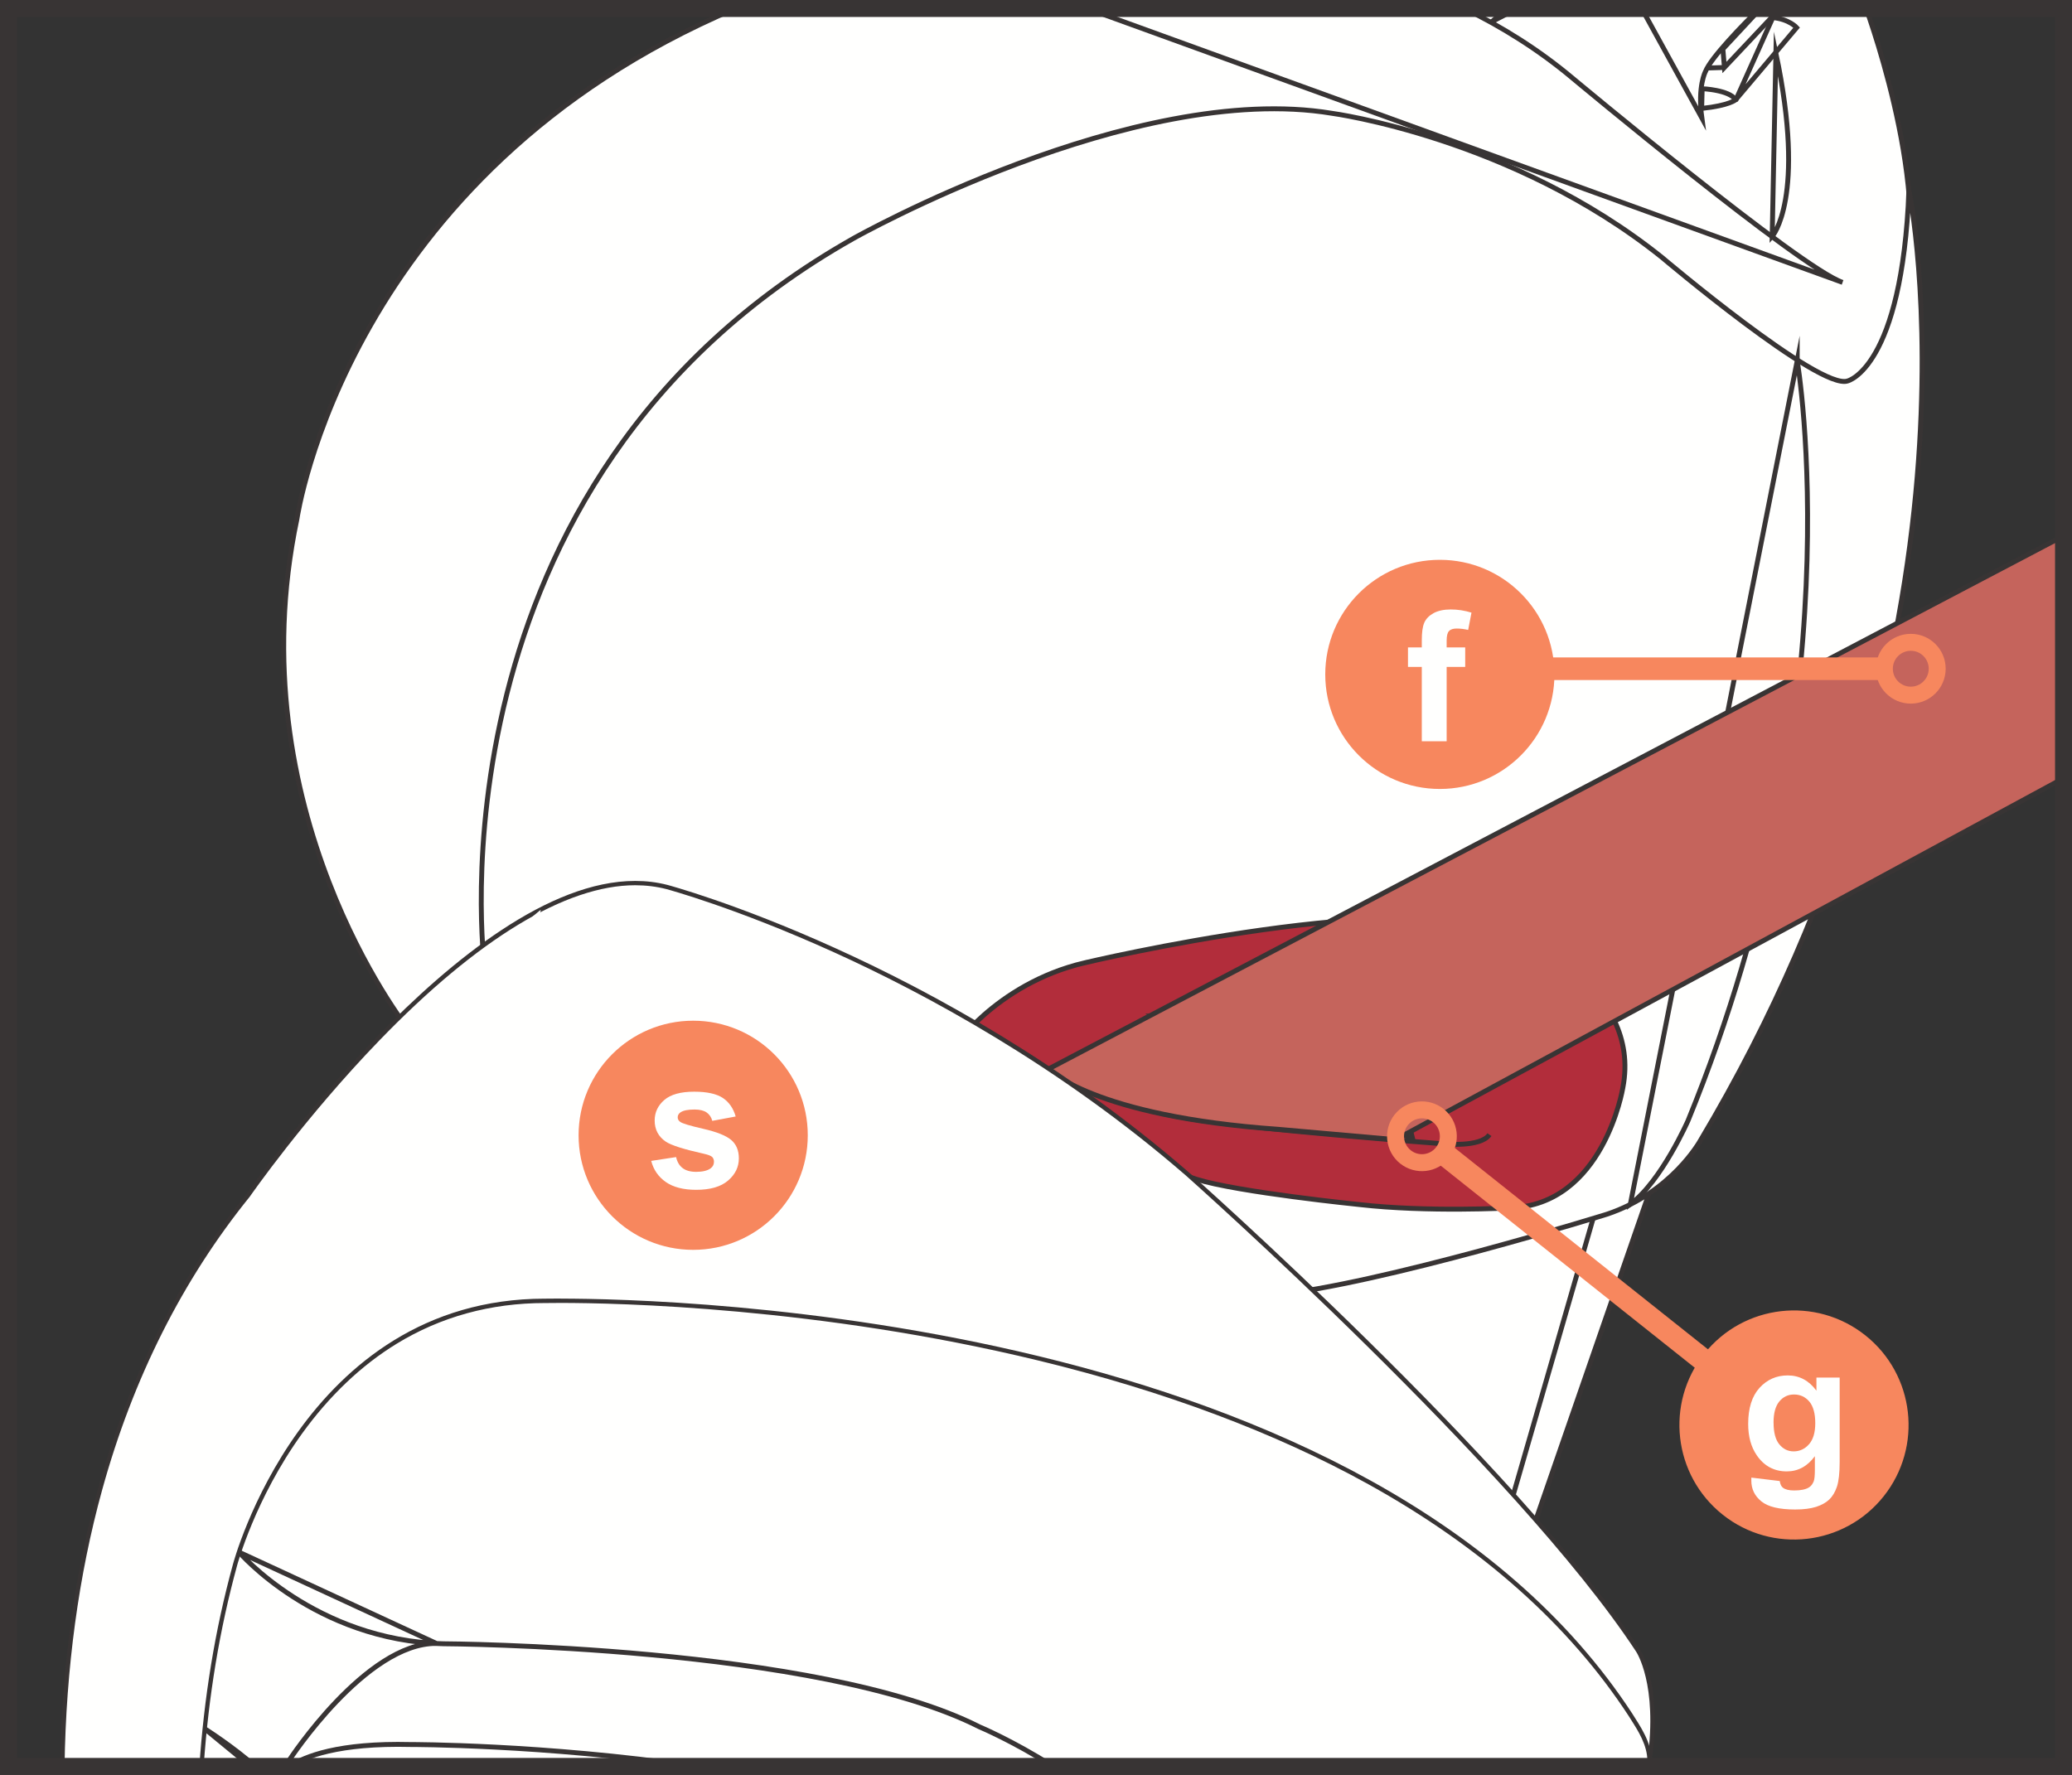
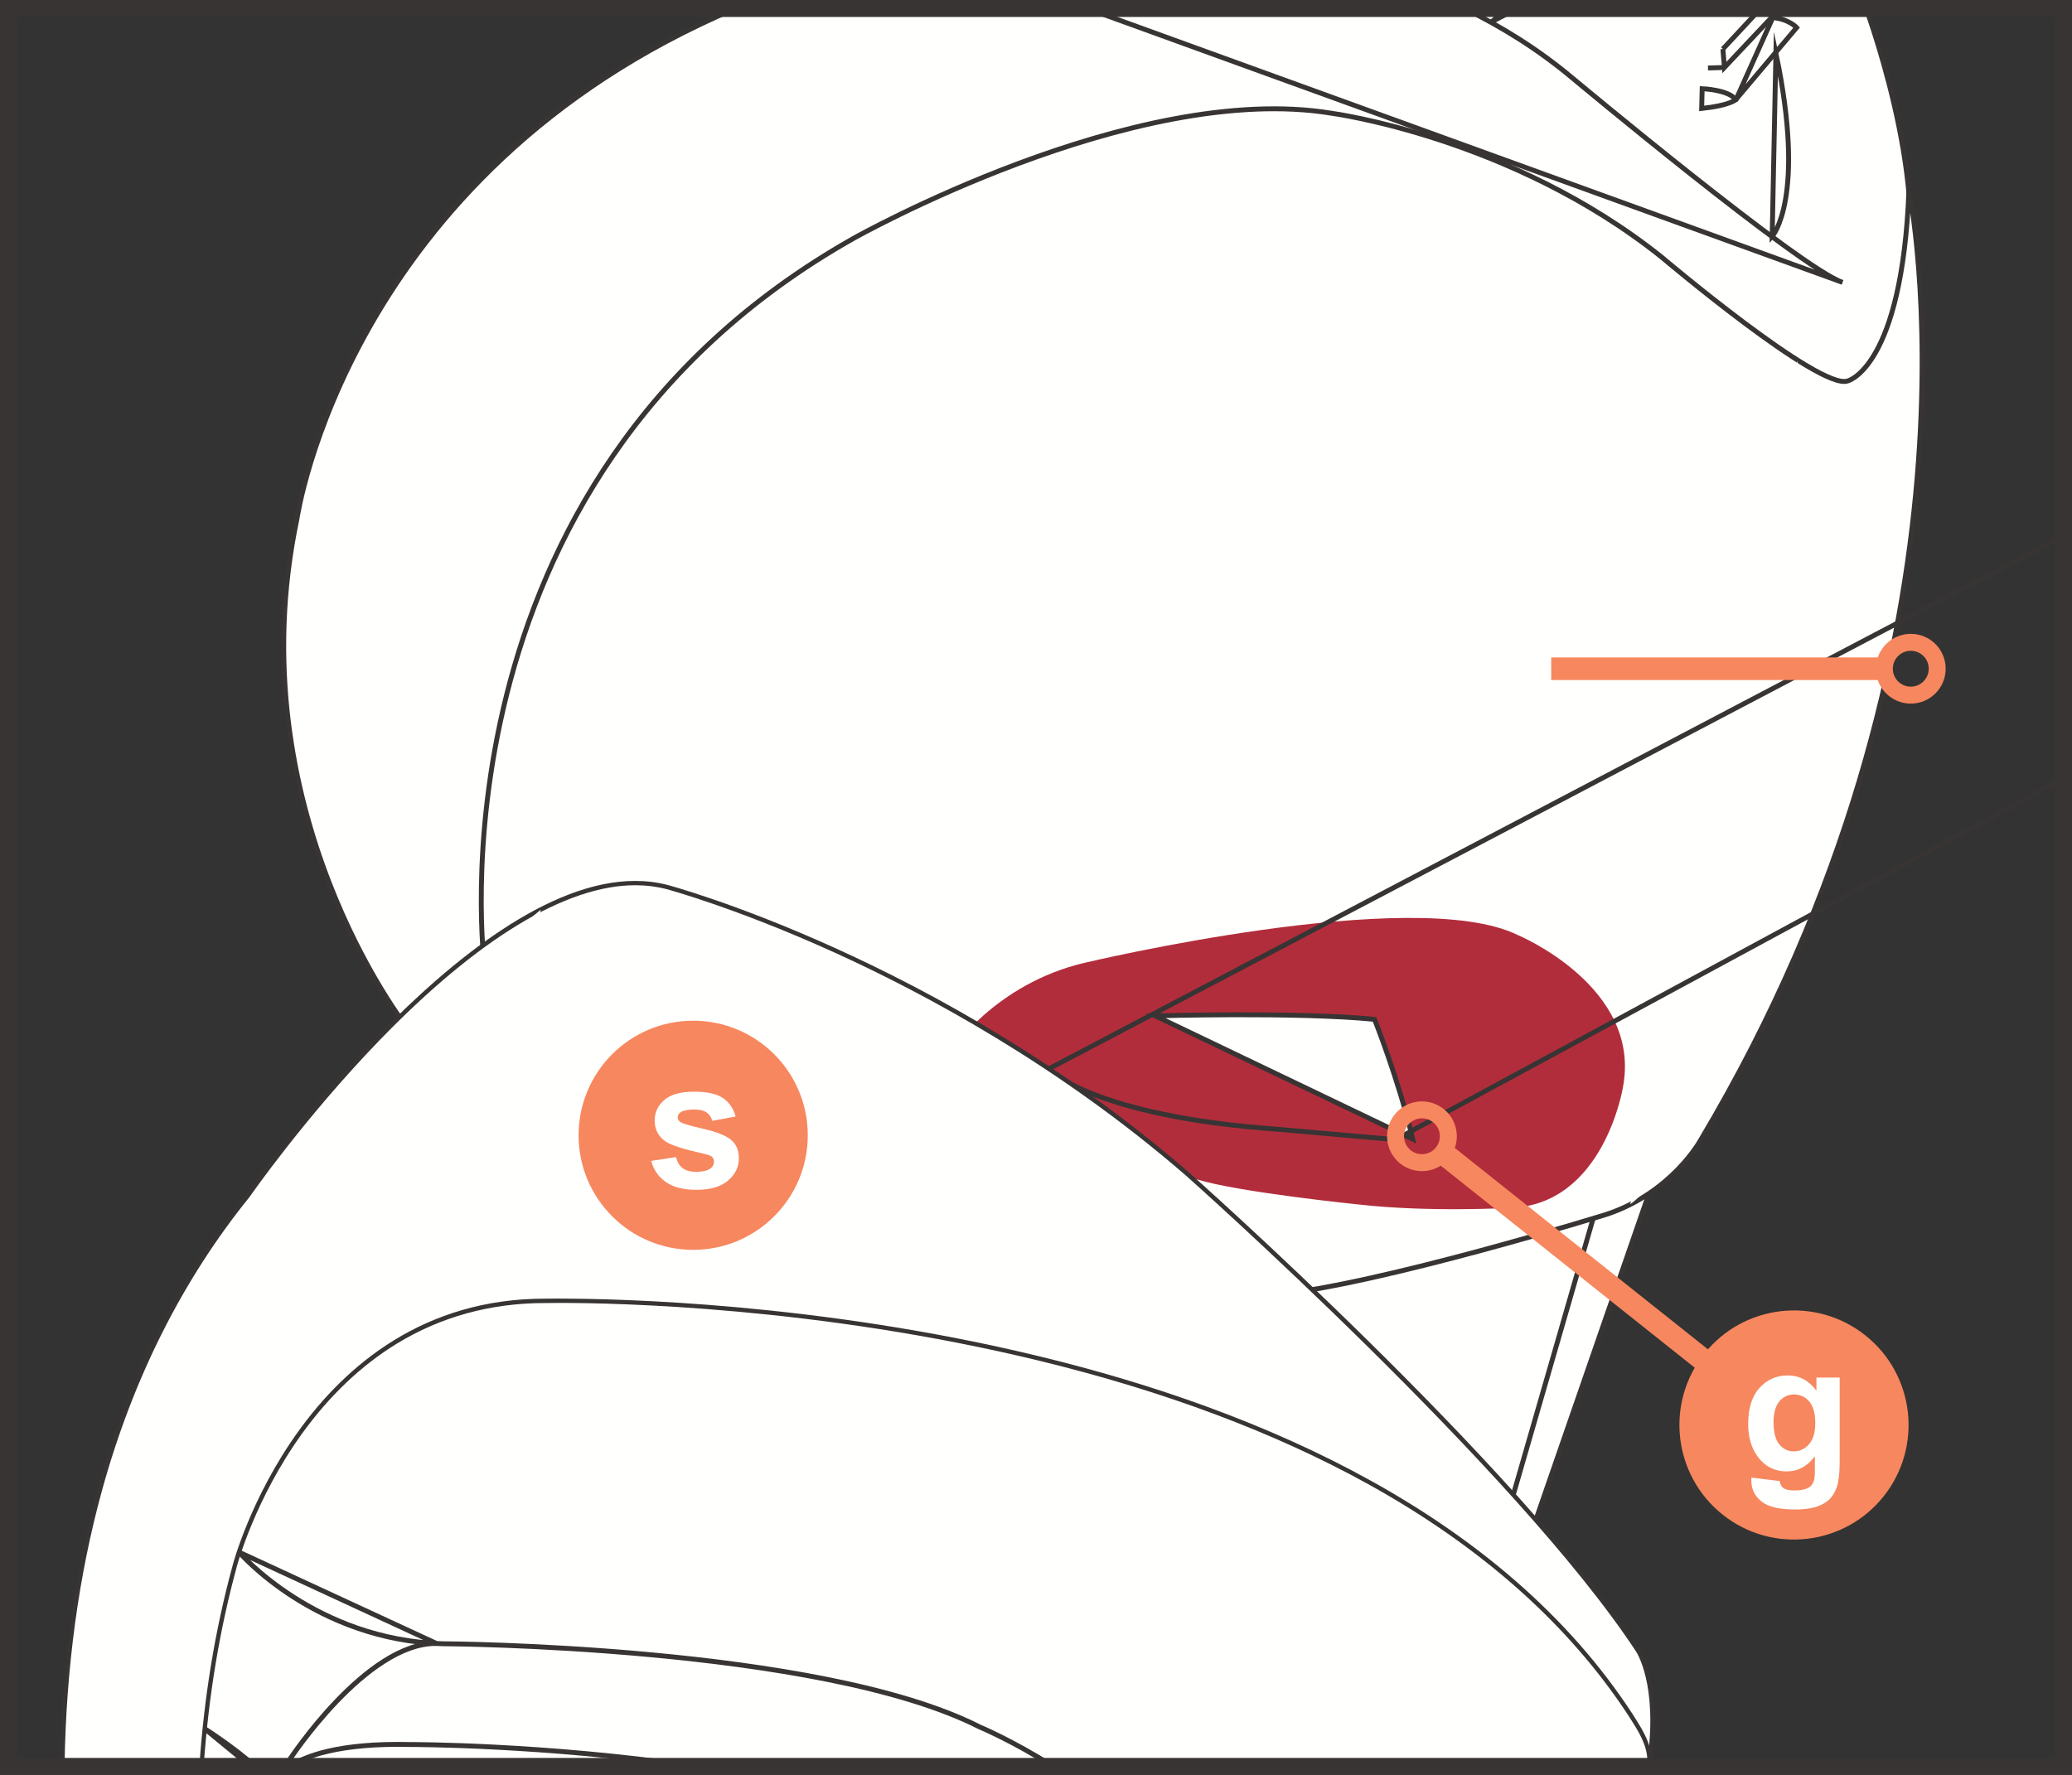
<svg xmlns="http://www.w3.org/2000/svg" xml:space="preserve" width="32.306mm" height="27.678mm" version="1.1" style="shape-rendering:geometricPrecision; text-rendering:geometricPrecision; image-rendering:optimizeQuality; fill-rule:evenodd; clip-rule:evenodd" viewBox="0 0 567.04 485.81">
  <rect x="0" y="0" width="567.04" height="485.81" fill="#333333" stroke="none" />
  <defs>
    <style type="text/css">
   
    .str1 {stroke:#383434;stroke-width:4.64;stroke-miterlimit:4}
    .str3 {stroke:#F7875E;stroke-width:4.64;stroke-miterlimit:4}
    .str2 {stroke:#F7875E;stroke-width:6.19;stroke-miterlimit:4}
    .str0 {stroke:#383434;stroke-width:1.34;stroke-miterlimit:22.926}
    .fil1 {fill:none;fill-rule:nonzero}
    .fil0 {fill:#FFFFFE;fill-rule:nonzero}
    .fil4 {fill:#383434;fill-rule:nonzero}
    .fil5 {fill:#F7875E;fill-rule:nonzero}
    .fil3 {fill:#C5645C;fill-rule:nonzero}
    .fil2 {fill:#B22D3B;fill-rule:nonzero}
   
  </style>
  </defs>
  <g id="Слой_x0020_1">
    <polygon class="fil0" points="451.51,325.98 440.78,326.05 437.91,326.86 354.17,352.51 411.33,410.71 419.51,418.35 " />
    <g>
      <polygon class="fil1 str0" points="451.51,325.98 419.51,418.35 411.33,410.72 354.17,352.51 437.91,326.86 440.78,326.05 " />
    </g>
    <line class="fil1" x1="437.91" y1="326.86" x2="414" y2="409.62" />
    <g>
      <line class="fil1 str0" x1="437.91" y1="326.86" x2="414" y2="409.62" />
    </g>
    <path class="fil0" d="M111.33 281.13c0,0 -46.84,-59.49 -30.05,-139.16 0,0 13.6,-94.49 119.99,-139.65l309.44 0c4.35,12.29 20.44,61.83 6.82,87.17l1.86 54.7 -408.06 136.93z" />
    <g>
      <path class="fil1 str0" d="M111.33 281.13c0,0 -46.84,-59.49 -30.05,-139.16 0,0 13.6,-94.49 119.99,-139.65m309.44 0c4.35,12.29 20.44,61.83 6.82,87.17l1.86 54.7 -408.06 136.93" />
    </g>
    <path class="fil0" d="M132.59 264.47c0,0 -17.32,-132.46 101,-199.23 0,0 76.69,-43.23 130.89,-34.23 0,0 49.3,6.57 90.31,39.41 0,0 43.21,36.56 50.86,33.85 0,0 14.87,-3.52 16.77,-52.22 0,0 25.08,122.48 -57.16,260.25 0,0 -7.84,14.16 -25.51,20.05 0,0 -62.36,19.36 -91.49,22.14l-179.87 -98.75 -35.82 8.73z" />
    <g>
      <path class="fil1 str0" d="M132.59 264.47c0,0 -17.32,-132.46 101,-199.23 0,0 76.69,-43.23 130.89,-34.23 0,0 49.3,6.57 90.31,39.41 0,0 43.21,36.56 50.86,33.85 0,0 14.87,-3.52 16.77,-52.22 0,0 25.08,122.48 -57.16,260.25 0,0 -7.84,14.16 -25.51,20.05 0,0 -62.36,19.36 -91.49,22.14l-179.87 -98.75 -35.82 8.73z" />
    </g>
    <path class="fil0" d="M400.74 2.32c10.36,5.05 20.32,11.28 29.49,18.96 0,0 62.38,52.04 74.02,56.01l-206.76 -74.97 103.24 0z" />
    <g>
      <path class="fil1 str0" d="M400.74 2.32c10.36,5.05 20.32,11.28 29.49,18.96 0,0 62.38,52.04 74.02,56.01l-206.76 -74.97" />
    </g>
    <path class="fil0" d="M408.26 5.94c0,0 1.59,-1.45 4.64,-3.62l2.31 0 -6.95 3.62z" />
    <g>
      <path class="fil1 str0" d="M408.26 5.94c0,0 1.59,-1.45 4.64,-3.62m2.31 0l-6.95 3.62" />
    </g>
    <path class="fil0" d="M481.53 2.32c-4.66,4.59 -13.29,13.43 -14.81,17.28 0,0 -2.17,4.02 -0.98,12.68l-16.46 -29.96 32.24 0z" />
    <g>
-       <path class="fil1 str0" d="M481.53 2.32c-4.66,4.59 -13.29,13.43 -14.81,17.28 0,0 -2.17,4.02 -0.98,12.68l-16.46 -29.96" />
-     </g>
+       </g>
    <g>
      <path class="fil0" d="M491.84 98.75c0,0 16.45,94.77 -29.87,207.96 0,0 -7.31,16.66 -15.8,22.9l45.67 -230.86z" />
-       <path id="1" class="fil1 str0" d="M491.84 98.75c0,0 16.45,94.77 -29.87,207.96 0,0 -7.31,16.66 -15.8,22.9l45.67 -230.86z" />
    </g>
    <path class="fil2" d="M296.82 263.54c0,0 90.15,-21.5 118.48,-7.64 0,0 34.22,14.2 28.82,41.84 0,0 -5.26,32.24 -31,32.88 0,0 -22.36,1.23 -41.13,-0.92 0,0 -33.17,-3.36 -44.59,-6.93 -11.42,-3.57 -67.3,-34.9 -67.3,-34.9 0,0 12.03,-18.53 36.72,-24.34z" />
    <g>
-       <path class="fil1 str0" d="M296.82 263.54c0,0 90.15,-21.5 118.48,-7.64 0,0 34.22,14.2 28.82,41.84 0,0 -5.26,32.24 -31,32.88 0,0 -22.36,1.23 -41.13,-0.92 0,0 -33.17,-3.36 -44.59,-6.93 -11.42,-3.57 -67.3,-34.9 -67.3,-34.9 0,0 12.03,-18.53 36.72,-24.34z" />
-     </g>
+       </g>
    <g>
-       <path class="fil1 str0" d="M407.61 310.57c-2.46,3.58 -12.54,2.51 -12.54,2.51 0,0 -54.15,-3.98 -72.13,-7.31 -7.23,-1.34 -25.98,-5.5 -34.49,-12.34" />
-     </g>
+       </g>
    <g>
      <path class="fil0" d="M316.17 278.06c0,0 38.82,-1.14 59.99,0.95 0,0 6.46,16.06 10.47,32.8l-70.46 -33.75z" />
      <path id="1" class="fil1 str0" d="M316.17 278.06c0,0 38.82,-1.14 59.99,0.95 0,0 6.46,16.06 10.47,32.8l-70.46 -33.75z" />
    </g>
-     <path class="fil3" d="M564.72 213.02l-182.82 98.92 -32.03 -2.83c-50.77,-3.57 -63,-16.48 -63,-16.48l277.85 -145.95 0 66.34z" />
    <g>
      <path class="fil1 str0" d="M564.72 213.02l-182.82 98.92 -32.03 -2.83c-50.77,-3.57 -63,-16.48 -63,-16.48l277.85 -145.95" />
    </g>
    <g>
      <path class="fil0" d="M475.12 27.16l16.57 -19.61c0,0 -2.06,-2.32 -6.53,-2.73l-10.03 22.34z" />
      <path id="1" class="fil1 str0" d="M475.12 27.16l16.57 -19.61c0,0 -2.06,-2.32 -6.53,-2.73l-10.03 22.34z" />
    </g>
    <polygon class="fil0" points="471.5,13.42 471.92,18.47 484.99,4.6 484.77,2.32 481.82,2.32 " />
    <g>
      <path class="fil1 str0" d="M471.5 13.42l0.42 5.05 13.07 -13.87 -0.21 -2.27m-2.96 0l-10.32 11.09" />
    </g>
    <g>
      <line class="fil1 str0" x1="471.92" y1="18.47" x2="467.42" y2="18.61" />
    </g>
    <g>
      <path class="fil0" d="M465.83 24.28c0,0 7.4,0.29 9.16,3.02 0,0 -1.64,1.58 -9.3,2.38l0.14 -5.4z" />
      <path id="1" class="fil1 str0" d="M465.83 24.28c0,0 7.4,0.29 9.16,3.02 0,0 -1.64,1.58 -9.3,2.38l0.14 -5.4z" />
    </g>
    <g>
      <path class="fil0" d="M484.99 64.7c0,0 9.4,-10.37 1.02,-50.15l-1.02 50.15z" />
      <path id="1" class="fil1 str0" d="M484.99 64.7c0,0 9.4,-10.37 1.02,-50.15l-1.02 50.15z" />
    </g>
    <path class="fil0" d="M450.52 483.49l0.92 -1.63c2.92,-21.13 -3.16,-30.05 -3.22,-30.14 -32.87,-50.01 -122.44,-129.64 -123.33,-130.44 -66.86,-57.94 -141.62,-78.28 -142.36,-78.48 -2.77,-0.71 -5.7,-1.07 -8.71,-1.07 -46.23,0 -105.32,84.57 -105.91,85.43 -40.54,50.08 -50.17,111.9 -50.85,156.34l433.46 0z" />
    <path class="fil4" d="M173.82 241.12c3.01,0 5.97,0.35 8.86,1.1 0,0 74.85,19.9 142.6,78.61 0,0 90.15,79.9 123.43,130.54 0,0 6.33,8.92 3.3,30.68l-0.81 1.44 -1.36 0 1.03 -1.83c2.84,-20.75 -3.07,-29.52 -3.15,-29.64 -32.81,-49.93 -122.32,-129.5 -123.21,-130.29 -34.88,-30.22 -71.66,-49.92 -96.37,-61.12 -26.79,-12.14 -45.57,-17.2 -45.75,-17.25 -2.72,-0.7 -5.6,-1.06 -8.57,-1.06 -18.92,0 -43.12,14.68 -69.98,42.46 -20.41,21.11 -35.29,42.5 -35.44,42.72 -0.02,0.02 -0.04,0.05 -0.05,0.07 -18.37,22.69 -31.96,49.69 -40.39,80.24 -6.44,23.33 -9.9,48.78 -10.3,75.69l-1.18 0c0.72,-48.38 11.53,-107.99 50.95,-156.68 0,0 59.31,-85.68 106.39,-85.68z" />
    <g>
      <path class="fil0" d="M126.58 357.95c-24.86,-75.62 21.42,-108.92 21.42,-108.92l-21.42 108.92z" />
    </g>
    <path class="fil0" d="M451.11 483.49l0.32 -1.56c0.02,-4.31 -2.5,-8.28 -4.52,-11.47 -0.23,-0.37 -0.46,-0.72 -0.67,-1.07 -29.97,-45.9 -84.4,-78.72 -161.78,-97.54 -60.35,-14.67 -115.53,-15.81 -131,-15.81 -2.58,0 -3.96,0.03 -3.96,0.03l-0.38 -0c-33.9,0 -55.13,19.61 -66.97,36.06 -12.87,17.87 -17.76,35.99 -17.8,36.17 -5.02,18.29 -7.9,36.81 -9.13,55.19l395.91 0z" />
    <path class="fil4" d="M153.45 355.45c30.03,0 221.93,4.34 293.28,113.63 2.04,3.28 5.31,7.83 5.28,12.97l-0.29 1.44 -1.21 0 0.32 -1.56c-0.01,-4.21 -2.45,-8.05 -4.42,-11.15 -0.24,-0.37 -0.46,-0.73 -0.66,-1.05 -16.29,-24.95 -40.27,-46.3 -71.29,-63.48 -25.44,-14.09 -55.77,-25.47 -90.14,-33.82 -60.29,-14.66 -115.41,-15.8 -130.87,-15.8 -2.54,0 -3.93,0.03 -3.98,0.03l-0.36 0c-14.85,0 -28.5,3.76 -40.59,11.16 -9.68,5.94 -18.39,14.22 -25.89,24.62 -12.81,17.78 -17.68,35.82 -17.73,36.01 -4.79,17.46 -7.84,35.84 -9.16,55.02l-1.18 0c1.26,-18.47 4.17,-37.02 9.2,-55.34 0,0 19.21,-72.66 85.35,-72.67 0.13,0 0.24,0 0.37,0 0,0 1.39,-0.03 3.98,-0.03z" />
    <path class="fil0" d="M65.43 424.85c0,0 20.71,24.17 55.94,25.07 0,0 102.76,0.47 146.66,22.74 0,0 9.1,3.8 20.16,10.82l-210.2 0c0.38,-0.57 0.78,-1.15 1.19,-1.73 0,0 20.94,-32.09 40.26,-31.92l-54.02 -24.98z" />
    <g>
      <path class="fil1 str0" d="M65.43 424.85c0,0 20.71,24.17 55.94,25.07 0,0 102.76,0.47 146.66,22.74 0,0 9.1,3.8 20.16,10.82m-210.2 0c0.38,-0.57 0.78,-1.15 1.19,-1.73 0,0 20.94,-32.09 40.26,-31.92l-54.02 -24.98" />
    </g>
    <path class="fil0" d="M79.24 483.49c4.09,-2.73 13.36,-6.48 33.21,-5.99 0,0 36.23,-0.06 77.7,5.99l-110.91 0z" />
    <g>
      <path class="fil1 str0" d="M79.24 483.49c4.09,-2.73 13.36,-6.48 33.21,-5.99 0,0 36.23,-0.06 77.7,5.99" />
    </g>
    <path class="fil0" d="M56.09 473.22c0,0 7.72,4.9 13.76,10.27l-1.28 0 -12.49 -10.27z" />
    <g>
      <path class="fil1 str0" d="M56.09 473.22c0,0 7.72,4.9 13.76,10.27m-1.28 0l-12.49 -10.27" />
    </g>
    <polygon class="fil1 str1" points="2.32,483.49 564.72,483.49 564.72,2.32 2.32,2.32 " />
    <polygon class="fil1 str2" points="395.75,316.27 466.14,372.27 " />
    <path class="fil1 str3" d="M384.64 316.67c3.13,2.48 7.67,1.97 10.15,-1.16 2.49,-3.12 1.97,-7.67 -1.15,-10.15 -3.13,-2.49 -7.67,-1.97 -10.16,1.16 -2.48,3.12 -1.96,7.67 1.16,10.15z" />
    <path class="fil5" d="M471.44 414.58c13.55,10.78 33.28,8.53 44.06,-5.02 10.78,-13.56 8.53,-33.28 -5.02,-44.06 -13.56,-10.78 -33.28,-8.53 -44.06,5.02 -10.78,13.55 -8.53,33.28 5.02,44.06z" />
    <path class="fil0" d="M479.29 404.44l7.77 0.94c0.13,0.9 0.44,1.52 0.9,1.85 0.65,0.49 1.66,0.73 3.05,0.73 1.78,0 3.1,-0.27 3.99,-0.8 0.6,-0.35 1.05,-0.93 1.36,-1.71 0.21,-0.56 0.31,-1.6 0.31,-3.12l0 -3.75c-2.04,2.77 -4.59,4.16 -7.69,4.16 -3.44,0 -6.18,-1.46 -8.19,-4.38 -1.59,-2.3 -2.37,-5.17 -2.37,-8.61 0,-4.31 1.04,-7.6 3.1,-9.87 2.06,-2.27 4.65,-3.41 7.72,-3.41 3.19,0 5.8,1.39 7.86,4.18l0 -3.59 6.36 0 0 23.04c0,3.03 -0.25,5.29 -0.74,6.8 -0.51,1.5 -1.21,2.68 -2.11,3.54 -0.9,0.86 -2.11,1.52 -3.61,2.01 -1.52,0.48 -3.43,0.72 -5.73,0.72 -4.35,0 -7.44,-0.74 -9.25,-2.23 -1.83,-1.49 -2.74,-3.38 -2.74,-5.67 0,-0.22 0,-0.49 0.01,-0.81zm6.08 -15.08c0,2.74 0.53,4.73 1.59,6 1.05,1.26 2.34,1.9 3.9,1.9 1.66,0 3.06,-0.65 4.21,-1.95 1.14,-1.29 1.71,-3.22 1.71,-5.77 0,-2.65 -0.55,-4.63 -1.64,-5.93 -1.1,-1.28 -2.49,-1.92 -4.17,-1.92 -1.63,0 -2.96,0.63 -4.02,1.9 -1.05,1.26 -1.59,3.19 -1.59,5.79z" />
    <polygon class="fil1 str2" points="514.47,183.04 424.52,183.04 " />
    <path class="fil1 str3" d="M522.92 175.81c-3.99,0 -7.23,3.24 -7.23,7.23 0,3.99 3.23,7.23 7.23,7.23 3.99,0 7.23,-3.24 7.23,-7.23 0,-3.99 -3.23,-7.23 -7.23,-7.23z" />
-     <path class="fil5" d="M394.04 153.23c-17.32,0 -31.36,14.04 -31.36,31.36 0,17.32 14.04,31.36 31.36,31.36 17.32,0 31.36,-14.04 31.36,-31.36 0,-17.32 -14.04,-31.36 -31.36,-31.36z" />
+     <path class="fil5" d="M394.04 153.23z" />
    <path class="fil0" d="M385.32 177.2l3.78 0 0 -1.94c0,-2.16 0.22,-3.78 0.69,-4.84 0.46,-1.05 1.31,-1.92 2.54,-2.6 1.24,-0.66 2.79,-1 4.68,-1 1.94,0 3.83,0.29 5.69,0.87l-0.91 4.73c-1.08,-0.25 -2.13,-0.38 -3.13,-0.38 -0.98,0 -1.69,0.22 -2.11,0.69 -0.44,0.46 -0.65,1.33 -0.65,2.64l0 1.83 5.08 0 0 5.34 -5.08 0 0 20.35 -6.8 0 0 -20.35 -3.78 0 0 -5.34z" />
    <path class="fil5" d="M189.7 342.1c17.32,0 31.36,-14.04 31.36,-31.36 0,-17.32 -14.04,-31.36 -31.36,-31.36 -17.32,0 -31.36,14.04 -31.36,31.36 0,17.32 14.04,31.36 31.36,31.36z" />
    <path class="fil0" d="M178.22 317.75l6.81 -1.04c0.29,1.32 0.88,2.32 1.77,3 0.88,0.69 2.13,1.04 3.72,1.04 1.76,0 3.09,-0.32 3.97,-0.97 0.6,-0.45 0.9,-1.05 0.9,-1.81 0,-0.52 -0.17,-0.95 -0.49,-1.29 -0.34,-0.32 -1.1,-0.62 -2.27,-0.88 -5.48,-1.22 -8.94,-2.32 -10.42,-3.31 -2.04,-1.39 -3.05,-3.33 -3.05,-5.79 0,-2.23 0.88,-4.1 2.64,-5.62 1.76,-1.52 4.48,-2.27 8.17,-2.27 3.51,0 6.12,0.58 7.84,1.71 1.71,1.15 2.89,2.85 3.52,5.08l-6.4 1.19c-0.27,-1 -0.79,-1.77 -1.56,-2.3 -0.77,-0.53 -1.87,-0.8 -3.29,-0.8 -1.78,0 -3.06,0.25 -3.83,0.76 -0.52,0.35 -0.79,0.81 -0.79,1.38 0,0.49 0.22,0.9 0.69,1.24 0.6,0.45 2.72,1.08 6.35,1.91 3.62,0.83 6.15,1.83 7.58,3.02 1.42,1.21 2.12,2.89 2.12,5.06 0,2.36 -0.98,4.38 -2.95,6.07 -1.97,1.7 -4.87,2.54 -8.73,2.54 -3.5,0 -6.26,-0.72 -8.3,-2.13 -2.04,-1.42 -3.37,-3.34 -4,-5.77z" />
  </g>
</svg>